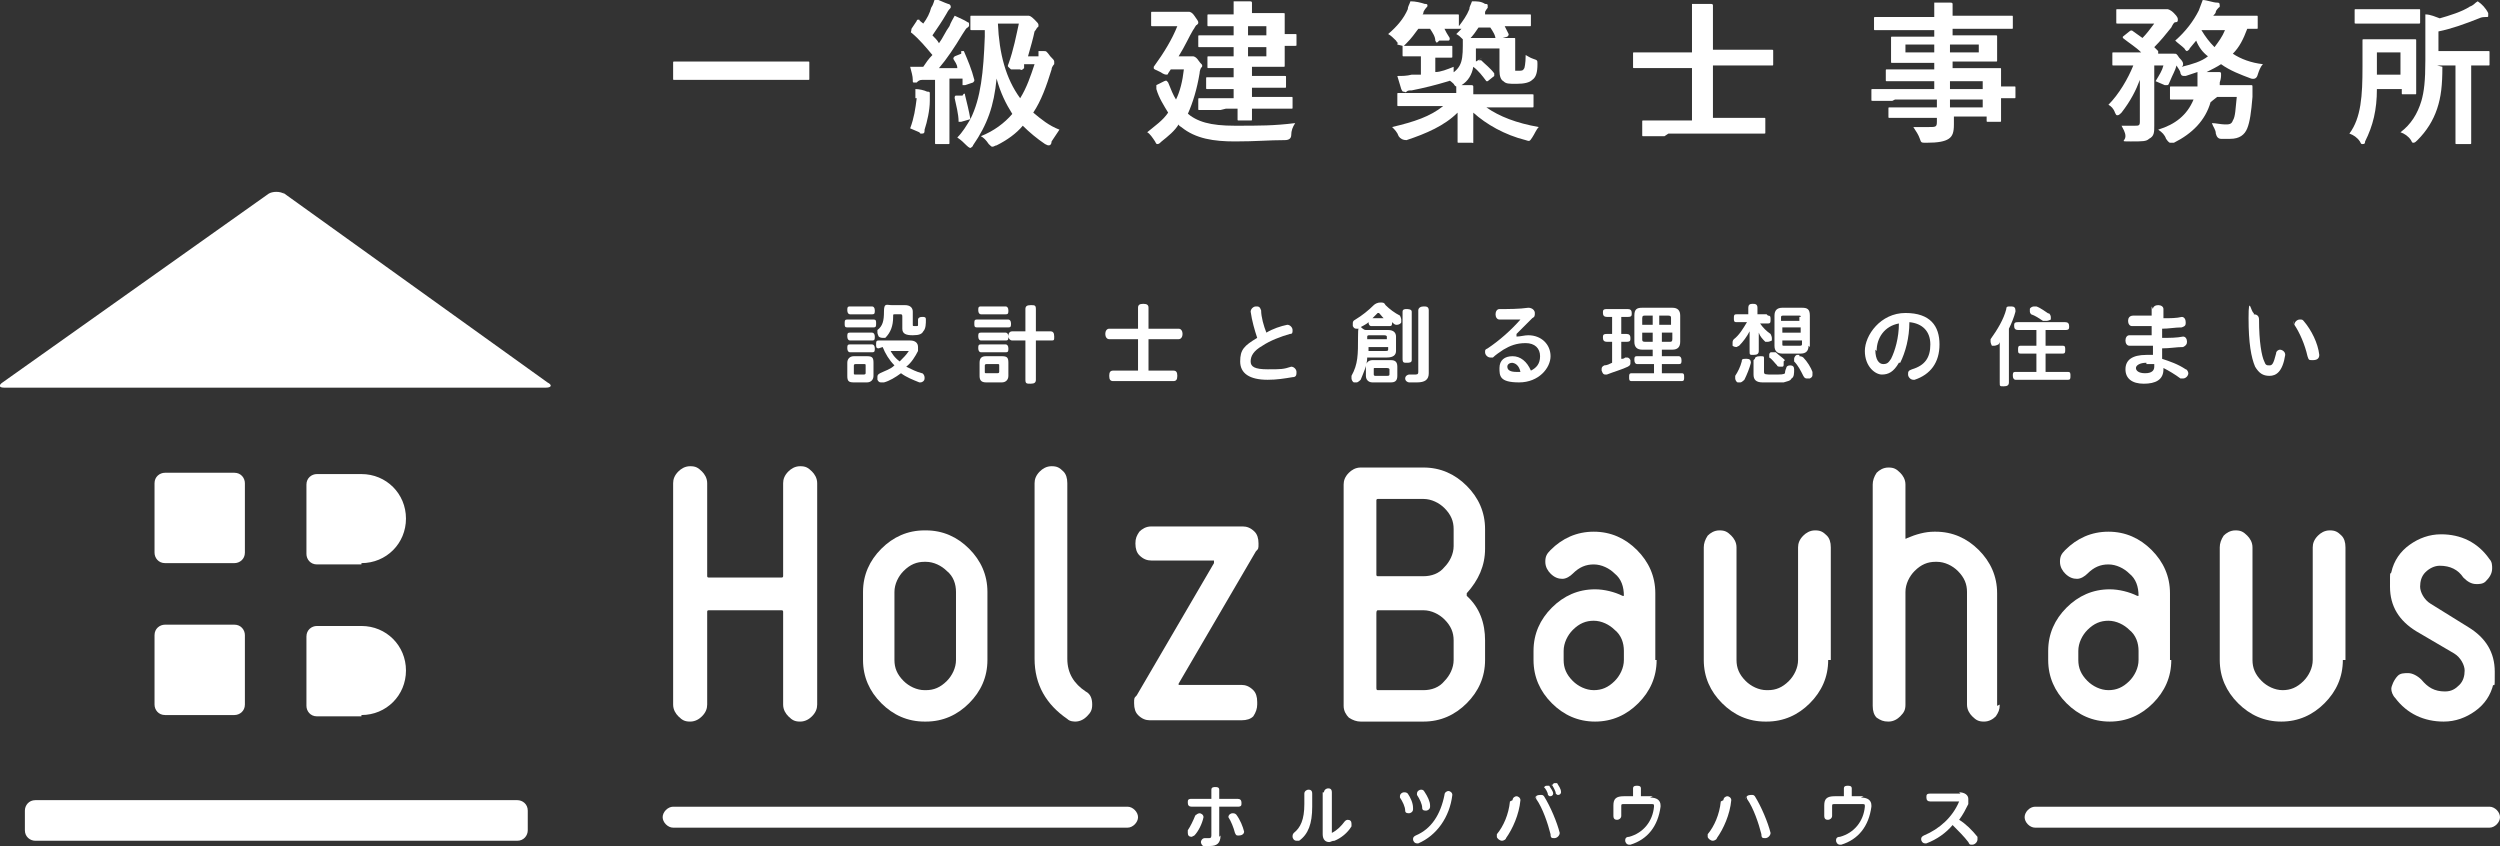
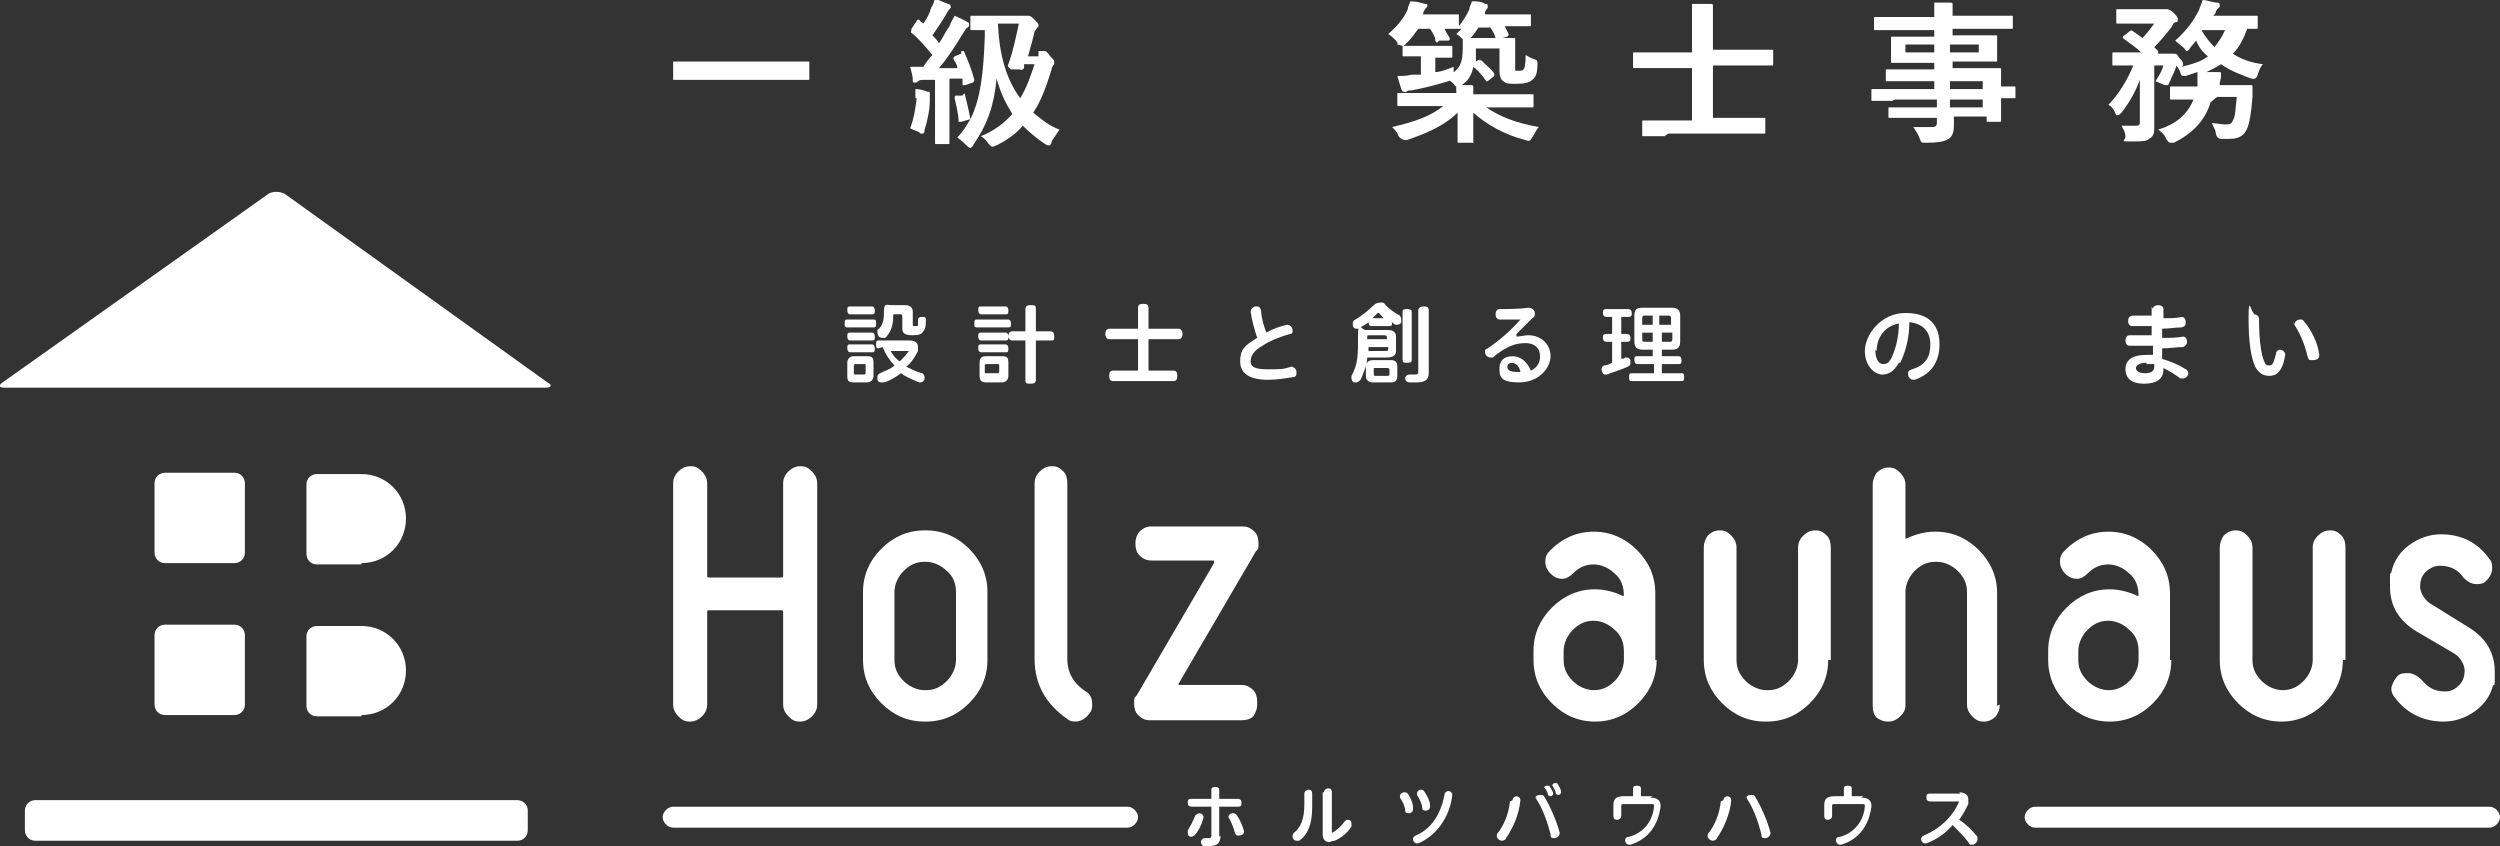
<svg xmlns="http://www.w3.org/2000/svg" id="_レイヤー_2" data-name="レイヤー 2" width="190.9" height="64.6" viewBox="0 0 190.9 64.6">
  <rect x="0" y="0" width="190.9" height="64.6" fill="#333333" stroke="none" />
  <defs>
    <style>
      .cls-1 {
        fill: #fff;
      }
    </style>
  </defs>
  <g id="layout">
    <g>
      <g>
        <g>
          <path class="cls-1" d="M64.7,25c-.2,0-.2-.1-.2-.3s0-.3.2-.3h2c.2,0,.2.1.2.3s0,.3-.2.3h-2ZM66.7,28.7c0,.3-.2.5-.5.5h-1c-.4,0-.5-.1-.5-.5v-1c0-.3.2-.5.5-.5h1c.4,0,.5.1.5.5v1ZM64.9,24c-.1,0-.2-.1-.2-.3s0-.3.2-.3h1.7c.1,0,.2.1.2.3s0,.3-.2.3h-1.7ZM64.9,26c-.1,0-.2-.1-.2-.3s0-.3.2-.3h1.7c.1,0,.2.1.2.3s0,.3-.2.3h-1.7ZM64.9,26.9c-.1,0-.2-.1-.2-.3s0-.3.2-.3h1.7c.1,0,.2.1.2.3s0,.3-.2.3h-1.7ZM66.1,27.9c0-.1,0-.1-.2-.1h-.5c-.1,0-.2,0-.2.1v.6c0,.1,0,.1.2.1h.5c.1,0,.2,0,.2-.1v-.6ZM67.1,26.6c-.2,0-.2-.1-.2-.3s0-.3.2-.3h2.4c.4,0,.6.2.6.5s0,.2,0,.3c-.2.4-.5.9-.9,1.2.4.2.8.4,1.2.5.1,0,.2.2.2.3s0,0,0,.1c0,.2-.2.3-.3.3s0,0-.1,0c-.5-.2-1-.4-1.4-.7-.4.3-.9.6-1.3.7,0,0-.1,0-.2,0-.1,0-.2,0-.3-.2,0,0,0-.1,0-.2,0-.1,0-.2.2-.3.4-.2.8-.3,1.1-.6-.4-.4-.7-.9-.9-1.4h0ZM68.9,24.2c0-.1,0-.2-.1-.2h-.5c-.1,0-.1,0-.1.2,0,.7-.2,1.2-.6,1.6,0,0-.2,0-.2,0s-.2,0-.3-.1c0,0-.1-.2-.1-.3s0-.2,0-.2c.4-.3.5-.7.5-1.4s.2-.5.6-.5h1c.4,0,.6.2.6.5v1c0,.1,0,.1.2.1s.2,0,.2-.1c0,0,0-.3,0-.4,0-.1.1-.2.3-.2h0c.2,0,.3,0,.3.2h0c0,.3,0,.7-.2.9-.1.2-.3.3-.8.3s-.8-.1-.8-.5v-1ZM67.9,26.6c.2.4.4.7.8,1,.3-.3.5-.5.7-.8,0,0,0,0,0,0,0,0,0,0-.1,0h-1.3Z" />
          <path class="cls-1" d="M74.6,25c-.2,0-.2-.1-.2-.3s0-.3.2-.3h2.4c.1,0,.2.1.2.3s0,.3-.2.3h-2.4ZM74.9,24c-.1,0-.2-.1-.2-.3s0-.3.2-.3h1.9c.1,0,.2.1.2.3s0,.3-.2.3h-1.9ZM74.9,26c-.1,0-.2-.1-.2-.3s0-.3.2-.3h1.9c.1,0,.2.1.2.3s0,.3-.2.3h-1.9ZM74.9,26.9c-.1,0-.2-.1-.2-.3s0-.3.2-.3h1.9c.1,0,.2.1.2.3s0,.3-.2.3h-1.9ZM77,28.7c0,.3-.2.5-.5.5h-1.2c-.4,0-.5-.2-.5-.5v-1c0-.4.2-.5.5-.5h1.2c.4,0,.5.1.5.5v1ZM76.3,27.9c0-.1,0-.1-.2-.1h-.7c-.1,0-.2,0-.2.1v.5c0,.1,0,.1.2.1h.7c.1,0,.2,0,.2-.1v-.5ZM80.2,25.3c.2,0,.3.1.3.4s0,.3-.3.3h-1.1v3c0,.2-.1.3-.4.3s-.4,0-.4-.3v-3h-1c-.2,0-.3-.2-.3-.3s0-.4.3-.4h1v-1.7c0-.2.1-.3.4-.3s.4,0,.4.3v1.7h1.1Z" />
          <path class="cls-1" d="M89.6,28.3c.2,0,.3.1.3.4s-.1.4-.3.4h-4.6c-.2,0-.3-.1-.3-.4s.1-.4.3-.4h1.9v-2.4h-2.2c-.2,0-.3-.2-.3-.4s.1-.4.3-.4h2.2v-1.6c0-.2.1-.3.4-.3s.4.1.4.3v1.6h2.3c.2,0,.3.2.3.4s-.1.4-.3.4h-2.3v2.4h2Z" />
          <path class="cls-1" d="M98.2,24.8s0,0,.1,0c.2,0,.4.2.4.4s0,.3-.2.3c-.7.2-1.5.5-2.1.9-.7.4-.9.8-.9,1.2s.3.6,1.3.6,1.2,0,1.8-.2c0,0,0,0,0,0,.2,0,.4.2.4.4s0,.4-.3.4c-.6.1-1.2.2-1.9.2-1.4,0-2.1-.5-2.1-1.4s.3-1.2,1.3-1.8c-.2-.6-.4-1.3-.5-2,0,0,0,0,0,0,0-.2.2-.4.4-.4s.3,0,.4.3c0,.5.2,1.2.4,1.7.5-.3,1.1-.5,1.6-.6Z" />
          <path class="cls-1" d="M104.4,27.3c0,.6-.3,1.2-.5,1.7,0,0-.2.2-.3.2s-.1,0-.2,0c-.1,0-.2-.2-.2-.3s0-.1,0-.2c.5-.9.5-1.6.5-3s.2-.5.6-.5h1.7c.4,0,.6.2.6.5v1.1c0,.3-.2.5-.7.5h-1.6ZM104.7,24.9c-.1,0-.2-.1-.2-.3h0c-.2.2-.5.3-.8.5,0,0,0,0-.1,0-.1,0-.2,0-.3-.2,0,0,0-.1,0-.2,0-.1,0-.2.2-.3.5-.3,1-.7,1.4-1.1.1-.1.3-.2.5-.2s.3,0,.4.2c.3.3.7.6,1.1.8,0,0,.1.2.1.3s0,0,0,.2c0,.1-.2.2-.3.2s0,0-.1,0c-.1,0-.2-.1-.3-.2,0,0,0,0,0,0,0,.2,0,.3-.2.3h-1.2ZM106.2,27.5c.3,0,.5.1.5.5v.7c0,.4-.2.5-.5.5h-1.4c-.3,0-.5-.2-.5-.5v-.7c0-.3.2-.5.5-.5h1.4ZM105.8,26.8c.1,0,.2,0,.2-.1v-.2h-1.5c0,0,0,.2,0,.3h1.4ZM104.6,25.6c-.1,0-.2,0-.2.1v.2h1.5v-.2c0,0,0-.1-.2-.1h-1.2ZM105.8,24.4c-.2-.1-.3-.3-.5-.5,0,0,0,0,0,0,0,0,0,0-.1,0-.1.1-.3.3-.4.4h1.1ZM105.9,28.7c.1,0,.2,0,.2-.1v-.4c0,0,0-.1-.2-.1h-.9c-.1,0-.1,0-.1.1v.4c0,0,0,.1.1.1h.9ZM107.8,27.5c0,.2-.2.2-.4.2s-.3,0-.3-.3v-3.6c0-.2.2-.2.3-.2s.4,0,.4.2v3.6ZM109.1,28.5c0,.5-.3.7-.9.7s-.4,0-.6,0c-.1,0-.3-.1-.3-.3s0,0,0,0c0-.2.2-.3.3-.3s0,0,0,0c.2,0,.3,0,.4,0,.2,0,.3,0,.3-.2v-4.7c0-.2.2-.3.4-.3s.4,0,.4.3v4.9Z" />
          <path class="cls-1" d="M115.8,25.7c.3,0,.6-.1.9-.1,1,0,1.7.7,1.7,1.6s-.9,2-2.4,2-1.5-.5-1.5-1.1.4-.9,1-.9,1.1.4,1.4,1.1c.4-.2.7-.5.7-1.1s-.4-1-1.1-1-1.2.2-1.7.5c-.3.2-.6.4-.8.6,0,0-.2,0-.2,0-.2,0-.4-.2-.4-.4s0-.2.2-.3c.9-.6,1.8-1.4,2.5-2.2-.5,0-1,0-1.6,0-.2,0-.3-.2-.3-.4s.1-.4.3-.4c.7,0,1.5,0,2.2-.1h0c.3,0,.5.2.5.4s0,.3-.2.4l-1.2,1.2h0ZM115.5,27.7c-.2,0-.4.1-.4.3,0,.3.3.4.7.4s.3,0,.3,0c-.1-.5-.4-.7-.7-.7Z" />
          <path class="cls-1" d="M122.7,24.2c-.2,0-.3-.1-.3-.3s0-.3.3-.3h1.6c.2,0,.3.1.3.3s0,.3-.3.3h-.5v1.3h.4c.2,0,.3.1.3.3s0,.3-.3.3h-.4v1.3c.1,0,.2,0,.3-.1,0,0,0,0,.1,0,.1,0,.2,0,.3.2,0,0,0,.1,0,.2,0,.1,0,.2-.2.3-.4.2-1.1.4-1.6.6,0,0,0,0-.1,0-.1,0-.2,0-.3-.3,0,0,0,0,0-.1,0-.1,0-.2.2-.3.2,0,.4-.1.6-.2v-1.6h-.4c-.2,0-.3-.1-.3-.3s0-.3.3-.3h.4v-1.3h-.5ZM126.2,27.8h-1.2c-.1,0-.2-.1-.2-.3s0-.3.2-.3h1.2v-.5h-.8c-.4,0-.6-.2-.6-.6v-2c0-.5.2-.6.6-.6h2.3c.4,0,.6.2.6.6v2c0,.4-.2.6-.6.6h-.8v.5h1.3c.1,0,.2.1.2.3s0,.3-.2.3h-1.3v.7h1.5c.2,0,.2.1.2.3s0,.3-.2.3h-3.8c-.2,0-.2-.1-.2-.3s0-.3.2-.3h1.7v-.7ZM125.6,24.1c-.1,0-.2,0-.2.2v.5h.8v-.7h-.6ZM125.4,25.4v.5c0,.1,0,.2.2.2h.6v-.7h-.8ZM126.8,24.8h.8v-.5c0-.1,0-.2-.2-.2h-.7v.7ZM126.8,26.1h.7c.1,0,.2,0,.2-.2v-.5h-.8v.7Z" />
-           <path class="cls-1" d="M135,24.1c.2,0,.2.1.2.3s0,.3-.2.3h-.6c.2.3.5.6.8.8,0,0,.1.2.1.3s0,.1,0,.2c0,0-.2.1-.3.1s-.1,0-.2,0c-.2-.2-.4-.4-.5-.7,0,.2,0,.3,0,.5v.9c0,.2-.1.3-.4.3s-.3,0-.3-.3v-.9c0-.2,0-.4,0-.6-.2.4-.5.8-.8,1.1,0,0-.2.1-.2.1s-.2,0-.3-.1c0,0,0-.1,0-.2s0-.2.1-.3c.4-.3.7-.8,1-1.3h-.8c-.2,0-.2-.1-.2-.3s0-.3.2-.3h.9v-.5c0-.2.1-.3.3-.3s.4,0,.4.3v.5h.7ZM133.7,27.6s0,0,0,.1c-.1.4-.3.9-.5,1.3,0,0-.2.2-.3.2s-.1,0-.2,0c-.1,0-.2-.2-.2-.3s0-.1,0-.2c.2-.3.4-.7.5-1.1,0-.2.1-.2.3-.2s0,0,.1,0c.2,0,.3.1.3.3ZM134,27.4c0-.1.1-.2.4-.2s.3,0,.3.2v1c0,.2.1.2.7.2s.8,0,.9-.1c0,0,0-.2.1-.4,0-.1.1-.2.3-.2s0,0,0,0c.2,0,.3.1.3.3h0c0,.3,0,.6-.2.7-.1.2-.3.2-.6.3-.2,0-.5,0-.8,0s-.6,0-.8,0c-.5,0-.7-.2-.7-.6v-1.1ZM136.2,27.6c0,0,0,.1,0,.2s0,.2-.1.2c0,0-.2,0-.2,0s-.2,0-.2-.1c-.2-.2-.4-.5-.6-.6,0,0,0-.1,0-.2s0-.1.1-.2c0,0,.2,0,.2,0s.1,0,.2,0c.2.2.5.4.7.6ZM138.1,26.4c0,.4-.2.6-.6.6h-1.4c-.4,0-.6-.2-.6-.6v-2.3c0-.4.2-.6.6-.6h1.5c.4,0,.6.1.6.6v2.4ZM137.5,24.2c0-.1,0-.1-.2-.1h-1.1c-.1,0-.2,0-.2.1v.3h1.4v-.3ZM136.1,25v.4h1.4v-.4h-1.4ZM136.1,26v.3c0,.1,0,.1.2.1h1.1c.1,0,.2,0,.2-.1v-.3h-1.4ZM137.4,27.2c0,0,.2,0,.3.1.3.3.6.8.7,1.1,0,0,0,.1,0,.2,0,.1,0,.2-.2.3,0,0-.1,0-.2,0-.1,0-.2,0-.3-.2-.2-.4-.4-.8-.7-1.1,0,0,0-.1,0-.2,0,0,0-.2.2-.3,0,0,.1,0,.2,0Z" />
          <path class="cls-1" d="M145,27.7c-.4.7-.8.9-1.3.9s-1.3-.6-1.3-1.8,1.2-2.9,3.1-2.9,2.6,1,2.6,2.4-.7,2.3-1.9,2.7c0,0,0,0-.1,0-.2,0-.4-.2-.4-.4s0-.3.3-.4c1-.3,1.4-.9,1.4-1.9s-.6-1.6-1.6-1.7c0,1.2-.3,2.3-.7,3.1ZM143.2,26.7c0,.8.3,1.1.6,1.1s.4-.1.6-.4c.3-.6.6-1.6.6-2.7-1.1.2-1.7,1.1-1.7,2.1Z" />
-           <path class="cls-1" d="M152.7,26.8c0-.2,0-.5,0-.7,0,0,0,.1-.1.2,0,0-.2.1-.3.1s-.2,0-.2,0c0,0-.1-.2-.1-.3s0-.2,0-.2c.5-.7,1-1.5,1.2-2.3,0-.2.1-.2.3-.2s0,0,.1,0c.2,0,.3.1.3.3s0,0,0,.1c-.1.4-.3.9-.5,1.3v4.1c0,.2-.1.3-.4.3s-.3,0-.3-.3v-2.3ZM156.2,26.4h1.3c.2,0,.2.1.2.3s0,.3-.2.3h-1.3v1.4h1.7c.2,0,.2.1.2.3s0,.3-.2.3h-4c-.1,0-.2-.1-.2-.3s0-.3.2-.3h1.6v-1.4h-1.2c-.2,0-.2-.1-.2-.3s0-.3.2-.3h1.2v-1.2h-1.4c-.2,0-.3-.1-.3-.3s0-.3.3-.3h3.6c.2,0,.3.1.3.3s0,.3-.3.3h-1.5v1.2ZM156.4,23.9c.1,0,.2.2.2.3s0,.2,0,.2c0,0-.2.1-.3.1s-.2,0-.3,0c-.3-.2-.6-.4-.9-.5,0,0-.1-.1-.1-.2s0-.2,0-.2c0-.1.2-.2.3-.2s.1,0,.2,0c.3.1.7.4,1,.6Z" />
          <path class="cls-1" d="M164.4,23.6c0-.2.2-.3.4-.3s.4.1.4.3v.7c.5,0,1,0,1.4-.1,0,0,0,0,0,0,.2,0,.3.2.3.4s0,.3-.3.4c-.5,0-1,.1-1.5.1,0,.2,0,.4,0,.7.6,0,1.1,0,1.6-.1,0,0,0,0,0,0,.2,0,.3.2.3.4s-.1.3-.3.4c-.5,0-1,.1-1.6.1,0,.3,0,.6,0,.8.6.2,1.2.4,1.8.8.1,0,.2.2.2.3,0,.2-.2.4-.4.4s-.2,0-.2,0c-.4-.3-.9-.6-1.3-.8,0,0,0,0,0,.1,0,.8-.6,1.1-1.5,1.1s-1.4-.4-1.4-1.1.5-1.1,1.6-1.1.4,0,.5,0c0-.2,0-.5,0-.7h-.2c-.6,0-1.1,0-1.6,0-.2,0-.3-.2-.3-.4s.1-.4.3-.4h0c.4,0,.9,0,1.5,0h.2c0-.2,0-.4,0-.7h-.2c-.4,0-.9,0-1.3,0-.2,0-.3-.2-.3-.4s.1-.4.4-.4h0c.4,0,.8,0,1.2,0h.2v-.7ZM163.9,27.7c-.5,0-.8.2-.8.4s.2.4.7.4.7-.2.7-.5,0-.1,0-.2c-.2,0-.4,0-.6,0Z" />
          <path class="cls-1" d="M172.1,24c.2,0,.4.1.4.4,0,1.7.2,2.8.4,3.2.1.3.2.3.4.3s.3-.1.5-.9c0-.2.2-.3.3-.3s.4.1.4.4,0,0,0,0c-.2,1.3-.7,1.6-1.2,1.6s-.8-.2-1.1-.7c-.3-.7-.5-1.8-.5-3.7s.2-.4.4-.4ZM175.2,24.8c0-.2.2-.4.4-.4s.2,0,.3.1c.6.7,1.1,1.7,1.2,2.6,0,0,0,0,0,0,0,.3-.2.4-.5.4s-.3,0-.4-.3c-.2-.9-.6-1.8-1-2.4,0,0-.1-.2-.1-.3Z" />
        </g>
        <g>
          <path class="cls-1" d="M91.3,62.3c0-.1.2-.2.3-.2s.3.1.3.3,0,0,0,0c-.1.5-.4,1.1-.7,1.4,0,0-.2.1-.2.1-.2,0-.3-.1-.3-.3s0-.1,0-.2c.2-.3.4-.7.6-1.2ZM93.2,63.8c0,.6-.3.8-.8.8s-.3,0-.5,0c-.1,0-.2-.2-.2-.3s.1-.3.3-.3,0,0,0,0c.1,0,.2,0,.3,0s.2,0,.2-.2v-2.2h-1.5c-.2,0-.3-.1-.3-.3s0-.3.3-.3h1.5v-.7c0-.2.2-.2.3-.2s.3,0,.3.2v.7h1.4c.2,0,.3.1.3.3s0,.3-.3.3h-1.4v2.3ZM93.8,62.4c0-.2.2-.3.3-.3s.2,0,.3.1c.3.4.5.9.6,1.3,0,0,0,0,0,0,0,.2-.2.3-.4.3s-.2,0-.3-.2c-.1-.4-.3-.9-.5-1.2,0,0,0-.1,0-.1Z" />
          <path class="cls-1" d="M99.6,60.6c0-.2.2-.3.3-.3s.3,0,.3.3v1c0,1.3-.3,2.1-1,2.6,0,0-.2,0-.2,0-.2,0-.3-.2-.3-.3s0-.2.1-.3c.5-.4.8-1,.8-2.2v-1ZM101.1,60.5c0-.2.2-.3.3-.3s.3,0,.3.3v3c0,0,0,.1,0,.1s0,0,0,0c.4-.2.7-.5,1-.9,0,0,.1-.1.2-.1.2,0,.3.1.3.3s0,.1,0,.2c-.3.5-.8.9-1.3,1.1-.2,0-.3.1-.4.1-.3,0-.5-.2-.5-.6v-3.2Z" />
          <path class="cls-1" d="M107.9,61.8s0,0,0,0c0,.2-.2.3-.3.3s-.3,0-.3-.2c0-.3-.2-.7-.4-1,0,0,0,0,0-.1,0-.2.2-.3.3-.3s.2,0,.3.1c.2.3.4.7.4,1.1ZM108.3,64.4s0,0-.1,0c-.2,0-.3-.2-.3-.3s0-.2.2-.3c1.2-.5,1.9-1.6,2.2-3.1,0-.2.2-.3.3-.3s.3.1.3.3,0,0,0,0c-.2,1.7-1.2,3.1-2.6,3.7ZM109.2,61.6s0,0,0,0c0,.2-.2.3-.3.3s-.3,0-.3-.2c0-.3-.2-.7-.4-1,0,0,0,0,0-.1,0-.2.2-.3.3-.3s.2,0,.3.2c.2.3.4.7.4,1Z" />
          <path class="cls-1" d="M115.5,61.1c0-.2.2-.3.3-.3s.3.1.3.3h0c-.1,1.1-.6,2.2-1.1,2.9,0,.1-.2.2-.3.2-.2,0-.4-.2-.4-.3s0-.2,0-.2c.5-.6.9-1.5,1-2.5ZM117.2,61c0-.2.2-.3.4-.3s.2,0,.3.1c.5.8,1,2,1.2,2.8,0,0,0,0,0,0,0,.2-.2.4-.4.4s-.3,0-.3-.3c-.2-.8-.6-2-1.1-2.7,0,0,0-.1,0-.2ZM117.9,60.2c0,0,0-.2.2-.2s.1,0,.2,0c.1.2.3.4.3.6,0,0,0,0,0,0,0,.1-.1.2-.2.2s-.1,0-.2-.1c0-.2-.2-.5-.3-.6,0,0,0,0,0,0ZM118.5,60c0,0,.1-.2.2-.2s.1,0,.2,0c.1.2.3.4.3.7,0,0,0,0,0,0,0,.1-.1.2-.2.2s-.1,0-.2-.1c0-.2-.2-.5-.3-.7,0,0,0,0,0,0Z" />
          <path class="cls-1" d="M126,60.9c.5,0,.8.2.8.6s0,0,0,.1c-.2,1.5-1,2.5-2.3,2.9,0,0,0,0-.1,0-.2,0-.3-.2-.3-.3s0-.3.3-.3c1.1-.3,1.8-1.2,1.9-2.3h0c0-.2,0-.2-.2-.2h-2.1c-.2,0-.2,0-.2.2v.7c0,.2-.2.3-.3.3s-.3,0-.3-.3v-.8c0-.5.2-.7.8-.7h.7v-.6c0-.2.2-.2.3-.2s.3,0,.3.2v.6h.9Z" />
          <path class="cls-1" d="M131.6,61.1c0-.2.2-.3.3-.3s.3.1.3.3h0c-.1,1.1-.6,2.2-1.1,2.9,0,.1-.2.2-.3.2-.2,0-.4-.2-.4-.3s0-.2,0-.2c.5-.6.9-1.5,1-2.5ZM133.3,61c0-.2.2-.3.4-.3s.2,0,.3.1c.5.8,1,2,1.2,2.8,0,0,0,0,0,0,0,.2-.2.4-.4.4s-.3,0-.3-.3c-.2-.8-.6-2-1.1-2.7,0,0,0-.1,0-.2Z" />
          <path class="cls-1" d="M142.1,60.9c.5,0,.8.2.8.6s0,0,0,.1c-.2,1.5-1,2.5-2.3,2.9,0,0,0,0-.1,0-.2,0-.3-.2-.3-.3s0-.3.3-.3c1.1-.3,1.8-1.2,1.9-2.3h0c0-.2,0-.2-.2-.2h-2.1c-.2,0-.2,0-.2.2v.7c0,.2-.2.3-.3.3s-.3,0-.3-.3v-.8c0-.5.2-.7.8-.7h.7v-.6c0-.2.2-.2.3-.2s.3,0,.3.2v.6h.9Z" />
          <path class="cls-1" d="M149.6,60.5c.4,0,.7.2.7.5s0,.2,0,.4c-.2.4-.4.8-.7,1.2.5.3,1,.8,1.4,1.3,0,0,0,.2,0,.2,0,.2-.2.4-.4.4s-.2,0-.3-.2c-.3-.4-.8-.9-1.2-1.3-.5.6-1.2,1.1-2,1.4,0,0,0,0-.1,0-.2,0-.3-.2-.3-.3s0-.2.2-.3c1.2-.5,2.2-1.4,2.7-2.6,0,0,0,0,0,0,0,0,0,0-.1,0h-2.1c-.2,0-.3-.1-.3-.3s0-.3.3-.3h2.3Z" />
        </g>
        <g>
          <path class="cls-1" d="M152.7,53.8c0,.4-.1.6-.3.9-.2.2-.5.4-.9.4s-.6-.1-.9-.4c-.2-.2-.4-.5-.4-.9v-8.6c0-.6-.2-1.1-.7-1.6-.4-.4-1-.7-1.6-.7h-.1c-.6,0-1.1.2-1.6.7-.4.4-.7,1-.7,1.6v8.6c0,.4-.1.6-.4.9-.2.2-.5.4-.9.4s-.6-.1-.9-.3c-.2-.2-.3-.5-.3-.9v-16.9c0-.3.1-.6.3-.9.2-.2.5-.4.9-.4s.6.1.9.4c.2.2.4.5.4.9v4.1c0,0,0,.1.1,0,.7-.3,1.4-.5,2.1-.5h.1c1.3,0,2.4.5,3.3,1.4.9.9,1.4,2,1.4,3.3v8.6Z" />
          <path class="cls-1" d="M165.8,50.4c0,1.3-.5,2.4-1.4,3.3-.9.9-2,1.4-3.3,1.4h0c-1.3,0-2.4-.5-3.3-1.4-.9-.9-1.4-2-1.4-3.3v-.7c0-1.3.5-2.4,1.4-3.3.9-.9,2-1.4,3.3-1.4h0c.7,0,1.5.2,2.1.5,0,0,.1,0,.1,0h0c0-.7-.2-1.3-.7-1.7-.4-.4-1-.7-1.6-.7h0c-.6,0-1.1.2-1.6.7-.2.2-.5.4-.8.4s-.6-.1-.9-.4c-.2-.2-.4-.5-.4-.9s.1-.6.4-.9c.9-.9,2-1.4,3.3-1.4h0c1.3,0,2.4.5,3.3,1.4.9.9,1.4,2,1.4,3.3v5.1ZM163.3,50.4v-.7c0-.6-.2-1.2-.7-1.6-.4-.4-1-.7-1.6-.7h0c-.6,0-1.1.2-1.6.7-.4.4-.7,1-.7,1.6v.7c0,.6.2,1.1.7,1.6.4.4,1,.7,1.6.7h0c.6,0,1.1-.2,1.6-.7.4-.4.7-1,.7-1.6Z" />
          <path class="cls-1" d="M82.2,55.1c-.2,0-.5,0-.7-.2-1.6-1.1-2.5-2.6-2.5-4.6v-13.4c0-.3.1-.6.4-.9.2-.2.5-.4.9-.4s.6.1.9.4c.2.2.3.5.3.9v13.4c0,1.1.5,1.9,1.4,2.5.4.2.5.6.5,1s-.1.6-.4.9c-.2.2-.5.4-.9.4Z" />
          <path class="cls-1" d="M190.4,52.2c-.2.9-.7,1.6-1.4,2.1-.7.5-1.5.8-2.4.8h0c-1.5,0-2.8-.6-3.7-1.8-.2-.2-.3-.5-.3-.7s.2-.7.5-1c.2-.2.5-.2.8-.2s.7.2,1,.5c.5.6,1,.9,1.8.9h0c.5,0,.8-.2,1.1-.5.3-.3.4-.7.4-1.1s-.3-1-.8-1.3l-2.9-1.7c-1.3-.8-2-1.9-2-3.4s0-.8.1-1.1c.2-.9.7-1.6,1.4-2.1.7-.5,1.5-.8,2.4-.8h0c1.5,0,2.8.6,3.7,1.9.2.2.2.5.2.7,0,.4-.2.7-.5,1-.2.2-.5.2-.7.2-.4,0-.7-.2-1-.5-.4-.6-1-.9-1.8-.9h0c-.4,0-.8.2-1.1.5-.3.3-.4.7-.4,1.1s.3,1,.8,1.3l2.9,1.8c1.3.8,2,1.9,2,3.4s0,.8-.2,1.1Z" />
          <path class="cls-1" d="M178.9,50.4c0,1.3-.5,2.4-1.4,3.3-.9.9-2,1.4-3.3,1.4h0c-1.3,0-2.4-.5-3.3-1.4-.9-.9-1.4-2-1.4-3.3v-8.6c0-.3.1-.6.3-.9.2-.2.5-.4.9-.4s.6.1.9.4c.2.2.4.5.4.9v8.6c0,.6.2,1.1.7,1.6.4.4,1,.7,1.6.7h0c.6,0,1.1-.2,1.6-.7.4-.4.7-1,.7-1.6v-8.6c0-.3.1-.6.4-.9.2-.2.5-.4.9-.4s.6.1.9.4c.2.2.3.5.3.9v8.6Z" />
          <path class="cls-1" d="M139.6,50.4c0,1.3-.5,2.4-1.4,3.3-.9.9-2,1.4-3.3,1.4h-.1c-1.3,0-2.4-.5-3.3-1.4-.9-.9-1.4-2-1.4-3.3v-8.6c0-.3.1-.6.3-.9.2-.2.5-.4.9-.4s.6.1.9.4c.2.2.4.5.4.9v8.6c0,.6.2,1.1.7,1.6.4.4,1,.7,1.6.7h.1c.6,0,1.1-.2,1.6-.7.4-.4.7-1,.7-1.6v-8.6c0-.3.1-.6.4-.9.2-.2.5-.4.9-.4s.6.1.9.4c.2.2.3.5.3.9v8.6Z" />
          <path class="cls-1" d="M62.4,53.8c0,.3-.1.6-.4.9-.2.2-.5.4-.9.4s-.6-.1-.9-.4c-.2-.2-.4-.5-.4-.9v-7.1c0,0,0-.1-.1-.1h-5.6c0,0-.1,0-.1.1v7.1c0,.3-.1.6-.4.9-.2.2-.5.4-.9.4s-.6-.1-.9-.4c-.2-.2-.4-.5-.4-.9v-16.9c0-.3.1-.6.4-.9.2-.2.5-.4.9-.4s.6.1.9.4c.2.2.4.5.4.9v7.1c0,0,0,.1.1.1h5.6c0,0,.1,0,.1-.1v-7.1c0-.3.1-.6.4-.9.2-.2.5-.4.9-.4s.6.1.9.4c.2.2.4.5.4.9v16.9Z" />
          <path class="cls-1" d="M75.4,50.4c0,1.3-.5,2.4-1.4,3.3-.9.9-2,1.4-3.3,1.4h-.1c-1.3,0-2.4-.5-3.3-1.4-.9-.9-1.4-2-1.4-3.3v-5.2c0-1.3.5-2.4,1.4-3.3.9-.9,2-1.4,3.3-1.4h.1c1.3,0,2.4.5,3.3,1.4.9.9,1.4,2,1.4,3.3v5.2ZM73,50.4v-5.2c0-.6-.2-1.2-.7-1.6-.4-.4-1-.7-1.6-.7h-.1c-.6,0-1.1.2-1.6.7-.4.4-.7,1-.7,1.6v5.2c0,.6.2,1.1.7,1.6.4.4,1,.7,1.6.7h.1c.6,0,1.1-.2,1.6-.7.4-.4.7-1,.7-1.6Z" />
-           <path class="cls-1" d="M113.4,50.4c0,1.3-.5,2.4-1.4,3.3-.9.9-2,1.4-3.3,1.4h-4.8c-.3,0-.6-.1-.9-.3-.2-.2-.4-.5-.4-.9v-16.9c0-.3.1-.6.4-.9.2-.2.5-.4.9-.4h4.8c1.3,0,2.4.5,3.3,1.4.9.9,1.4,2,1.4,3.3v1.5c0,1.3-.5,2.4-1.4,3.4,0,0,0,.1,0,.2,1,.9,1.4,2.1,1.4,3.4v1.5ZM111,41.9v-1.5c0-.6-.2-1.1-.7-1.6-.4-.4-1-.7-1.6-.7h-3.5c0,0-.1,0-.1.1v5.7c0,0,0,.1.1.1h3.5c.6,0,1.2-.2,1.6-.7.4-.4.7-1,.7-1.6ZM111,50.4v-1.5c0-.6-.2-1.1-.7-1.6-.4-.4-1-.7-1.6-.7h-3.5c0,0-.1,0-.1.2v5.7c0,.1,0,.2.1.2h3.5c.6,0,1.2-.2,1.6-.7.4-.4.7-1,.7-1.6Z" />
          <path class="cls-1" d="M126.5,50.4c0,1.3-.5,2.4-1.4,3.3-.9.9-2,1.4-3.3,1.4h0c-1.3,0-2.4-.5-3.3-1.4-.9-.9-1.4-2-1.4-3.3v-.7c0-1.3.5-2.4,1.4-3.3.9-.9,2-1.4,3.3-1.4h0c.7,0,1.5.2,2.1.5,0,0,.1,0,.1,0h0c0-.7-.2-1.3-.7-1.7-.4-.4-1-.7-1.6-.7h0c-.6,0-1.1.2-1.6.7-.2.2-.5.4-.8.4s-.6-.1-.9-.4c-.2-.2-.4-.5-.4-.9s.1-.6.4-.9c.9-.9,2-1.4,3.3-1.4h0c1.3,0,2.4.5,3.3,1.4.9.9,1.4,2,1.4,3.3v5.1ZM124,50.4v-.7c0-.6-.2-1.2-.7-1.6-.4-.4-1-.7-1.6-.7h0c-.6,0-1.1.2-1.6.7-.4.4-.7,1-.7,1.6v.7c0,.6.2,1.1.7,1.6.4.4,1,.7,1.6.7h0c.6,0,1.1-.2,1.6-.7.4-.4.7-1,.7-1.6Z" />
          <path class="cls-1" d="M96,53.8c0,.3-.1.6-.3.9-.2.2-.5.3-.9.3h-7c-.3,0-.6-.1-.9-.4-.2-.2-.3-.5-.3-.9s0-.4.2-.6l5.9-10.1c0-.1,0-.2,0-.2h-4.8c-.3,0-.6-.1-.9-.4-.2-.2-.3-.5-.3-.9s.1-.6.3-.9c.2-.2.5-.4.9-.4h7c.3,0,.6.1.9.4.2.2.3.5.3.9s0,.4-.2.6l-5.9,10.1c0,0,0,.1,0,.1h4.8c.3,0,.6.1.9.4.2.2.3.5.3.9Z" />
        </g>
        <path class="cls-1" d="M40.3,63.4c0,.4-.3.8-.8.8H2.7c-.4,0-.8-.3-.8-.8v-1.5c0-.4.3-.8.8-.8h36.8c.4,0,.8.3.8.8v1.5ZM21.7,14.8c-.3-.2-.9-.2-1.2,0L.2,29.2c-.3.2-.3.4.1.4h41.4c.4,0,.5-.2.1-.4l-20.2-14.5ZM17.9,43c.4,0,.8-.3.8-.8v-5.3c0-.4-.3-.8-.8-.8h-5.3c-.4,0-.8.3-.8.8v5.3c0,.4.3.8.8.8h5.3ZM17.9,54.6c.4,0,.8-.3.8-.8v-5.3c0-.4-.3-.8-.8-.8h-5.3c-.4,0-.8.3-.8.8v5.3c0,.4.3.8.8.8h5.3ZM27.6,54.6c1.9,0,3.4-1.5,3.4-3.4s-1.5-3.4-3.4-3.4h-3.4c-.4,0-.8.3-.8.8v5.3c0,.4.3.8.8.8h3.4ZM27.6,43c1.9,0,3.4-1.5,3.4-3.4s-1.5-3.4-3.4-3.4h-3.4c-.4,0-.8.3-.8.8v5.3c0,.4.3.8.8.8h3.4Z" />
        <path class="cls-1" d="M190.1,63.2h-34.7c-.4,0-.8-.4-.8-.8s.4-.8.8-.8h34.7c.4,0,.8.4.8.8s-.4.8-.8.8Z" />
        <path class="cls-1" d="M86.1,63.2h-34.7c-.4,0-.8-.4-.8-.8s.4-.8.8-.8h34.7c.4,0,.8.4.8.8s-.4.8-.8.8Z" />
      </g>
      <g>
        <path class="cls-1" d="M53,6.1c-1.1,0-1.5,0-1.5,0-.1,0-.1,0-.1-.1v-1.2c0-.1,0-.1.1-.1s.4,0,1.5,0h7.2c1.1,0,1.5,0,1.5,0,.1,0,.1,0,.1.1v1.2c0,.1,0,.1-.1.1s-.4,0-1.5,0h-7.2Z" />
        <path class="cls-1" d="M73.4,3.9c.2,0,.2,0,.2,0,.3.7.6,1.4.8,2.2,0,.1,0,.1-.1.2l-.6.2c-.1,0-.2,0-.2,0v-.5c-.4,0-.7,0-1,0v3.3c0,1.1,0,1.5,0,1.6,0,.1,0,.1-.1.1h-.9c-.1,0-.1,0-.1-.1s0-.5,0-1.6v-3.2h-1c-.2,0-.3.1-.4.2,0,0-.1,0-.2,0s-.1,0-.1-.2c0-.3-.1-.6-.2-1,.3,0,.7,0,1,0,.2-.3.4-.6.7-.9-.5-.6-1-1.2-1.6-1.7-.1,0,0-.1,0-.3l.4-.6c0,0,0-.1.1-.1s0,0,.1,0c0,.1.2.2.3.3.3-.4.5-.8.6-1.2.2-.3.2-.5.3-.7.3.1.7.3,1,.4.1,0,.2.1.2.2s0,.1-.1.2c0,0-.1.1-.2.3-.4.7-.7,1.1-1.1,1.7.2.2.4.4.5.6.3-.4.5-.9.8-1.3.1-.3.3-.6.4-.8.4.2.7.3,1,.5.1,0,.1.1.1.2s0,.1-.1.2c-.1,0-.2.2-.4.5-.6,1-1.2,1.9-1.8,2.6.5,0,.9,0,1.4,0,0-.3-.2-.5-.3-.7,0-.1,0-.1.1-.2l.5-.2ZM69.9,7.5c0-.2,0-.4,0-.7.3,0,.7.1.9.2.1,0,.2,0,.2.1s0,.1,0,.2c0,0,0,.2,0,.4,0,.7-.2,1.6-.4,2.2,0,.2,0,.3-.2.3s-.1,0-.2-.1c-.2-.1-.5-.2-.7-.3.3-.8.4-1.5.5-2.3ZM79.3,3.9c.1,0,.2,0,.2,0,0,0,0,0,.2,0s.2,0,.5.4c.2.2.3.3.3.4s0,.1,0,.2c0,0-.2.2-.2.4-.4,1.3-.8,2.4-1.4,3.3.6.5,1.2,1,2,1.3-.2.3-.4.6-.6.9,0,.2-.1.3-.2.3s-.1,0-.3-.1c-.6-.4-1.2-.9-1.7-1.4-.5.6-1.2,1.1-2,1.5-.1,0-.2.1-.3.1s-.1,0-.3-.2c-.2-.3-.4-.5-.6-.6,1-.4,1.8-1,2.4-1.7-.5-.8-.9-1.6-1.2-2.7-.2,2.1-.7,3.5-1.8,5.1,0,.1-.2.2-.2.2s-.1,0-.3-.2c-.2-.2-.4-.4-.7-.6.4-.4.7-.9,1-1.4l-.7.2c-.2,0-.2,0-.2,0,0-.6-.2-1.3-.3-1.8,0-.1,0-.2.1-.2h.5c.1-.2.2-.2.2,0,.1.4.3,1.2.4,1.8.8-1.6,1-3.6,1.1-6.3v-.5c-.7,0-.9,0-1,0-.1,0-.1,0-.1-.1v-.9c0-.1,0-.1.1-.1s.4,0,1.5,0h2.4c.2,0,.3,0,.3,0,0,0,0,0,.1,0s.2,0,.5.3c.2.2.3.3.3.4s0,.2-.1.2c0,0-.1.2-.2.3-.1.5-.3,1.2-.5,1.9h.8ZM76.2,1.8c.1,2.3.6,4.2,1.7,5.7.5-.8.8-1.7,1.1-2.6h-.8v.3c-.1.1-.2.2-.3.1h-.7c-.2-.2-.3-.2-.2-.4.4-1.1.6-2.2.8-3.1h-1.6Z" />
-         <path class="cls-1" d="M90.6,8.6c.8.7,1.8,1,3.7,1s3,0,4.6-.2c-.2.3-.3.6-.3.9q0,.4-.5.4c-1.2,0-2.2.1-3.8.1s-3-.2-4.1-1.1c0,0-.2-.1-.2-.2-.3.5-.8.9-1.3,1.3-.1.1-.2.2-.3.2s-.1,0-.2-.2c-.2-.3-.4-.6-.6-.7.6-.5,1.2-.9,1.6-1.5-.3-.5-.7-1.1-.9-1.8,0-.2,0-.2,0-.3l.6-.3c.2-.1.2,0,.3.1.2.5.4,1,.6,1.3.3-.6.5-1.4.6-2.3h-1l-.2.3c0,0,0,.1-.1.1s-.2,0-.5-.2c-.4-.2-.5-.2-.5-.3s0,0,0-.1c.8-1.1,1.4-2.1,1.8-3.1h-.8c-.8,0-1,0-1.1,0-.1,0-.1,0-.1-.1v-.9c0-.1,0-.1.1-.1s.3,0,1.1,0h1.3c.1,0,.2,0,.3,0,0,0,0,0,.1,0,0,0,.2,0,.4.3.2.3.3.4.3.5s0,.1-.1.2c-.1,0-.2.3-.3.4-.3.5-.6,1.2-1.1,2h.6c.1,0,.2,0,.3,0,0,0,0,0,.2,0,0,0,.2,0,.4.3.2.3.3.3.3.4s0,.1-.1.2c0,0-.1.2-.1.4-.2,1.2-.5,2.2-.9,3.1h0ZM93.2,8.4c-1.1,0-1.5,0-1.6,0-.1,0-.1,0-.1-.1v-.7c0-.1,0-.1.1-.1s.5,0,1.6,0h1v-.7h-.5c-1.1,0-1.5,0-1.5,0-.1,0-.1,0-.1-.1v-.7c0-.1,0-.1.1-.1s.5,0,1.5,0h.5v-.7h-.6c-.9,0-1.2,0-1.3,0-.1,0-.1,0-.1-.1v-.7c0-.1,0-.1.1-.1s.4,0,1.3,0h.6v-.7h-1.1c-1.1,0-1.5,0-1.5,0-.1,0-.1,0-.1-.1v-.7c0-.1,0-.1.1-.1s.4,0,1.5,0h1.1v-.7h-.4c-1.1,0-1.4,0-1.5,0-.1,0-.1,0-.1-.1v-.7c0-.1,0-.1.1-.1s.4,0,1.5,0h.4c0-.4,0-.7,0-1,.5,0,.8,0,1.2,0,.1,0,.2,0,.2.1s0,.1,0,.2c0,0,0,.2,0,.6h.7c1.1,0,1.6,0,1.7,0,.1,0,.1,0,.1.1s0,.4,0,1.2v.3c.4,0,.7,0,.8,0,.1,0,.1,0,.1.1v.7c0,.1,0,.1-.1.1s-.4,0-.8,0v.3c0,.8,0,1.1,0,1.2,0,.1,0,.1-.1.1s-.6,0-1.7,0h-.7v.7h1c1.1,0,1.5,0,1.5,0,.1,0,.1,0,.1.1v.7c0,.1,0,.1-.1.1s-.4,0-1.5,0h-1v.7h1.4c1.2,0,1.5,0,1.6,0,.1,0,.1,0,.1.1v.7c0,.1,0,.1-.1.1s-.5,0-1.6,0h-1.4c0,.5,0,.8,0,.8,0,.1,0,.1-.1.1h-.9c-.1,0-.1,0-.1-.1s0-.3,0-.8h-.9ZM95.3,2v.7h1.4v-.7h-1.4ZM96.7,3.6h-1.4v.7h1.4v-.7Z" />
        <path class="cls-1" d="M106.7,3.4c0-.1,0-.1.1-.1,0,0-.1,0-.2-.2-.2-.2-.4-.4-.6-.5.7-.6,1.2-1.2,1.5-1.9,0-.2.1-.3.2-.6.4,0,.8.1,1.1.2.1,0,.2,0,.2.1s0,.1-.1.2c0,0-.1.1-.2.3,0,0,0,.2-.1.2h1.3c1,0,1.3,0,1.4,0,.1,0,.1,0,.1.1v.8c.3-.4.6-.8.8-1.3,0-.2.1-.3.2-.6.4,0,.7,0,1,.2.1,0,.2,0,.2.1s0,.1,0,.2c0,0-.1.1-.2.3v.2c-.1,0,1.7,0,1.7,0,1.2,0,1.7,0,1.7,0,.1,0,.1,0,.1.1v.7c0,.1,0,.1-.1.1s-.5,0-1.7,0h-.2c.1.2.2.4.3.6,0,.1,0,.1-.1.2l-.7.2c-.2,0-.2,0-.2,0,0-.3-.2-.6-.4-.9h-.9c-.2.3-.4.6-.7.9-.1.1-.2.2-.2.2s-.1,0-.3-.2c-.2-.2-.3-.3-.5-.4.1-.1.3-.3.4-.4h0c0,0-.4,0-1.3,0,.1.2.2.4.4.7,0,.1,0,.2-.1.2h-.7c-.2.2-.2.2-.3,0,0-.3-.2-.6-.4-.9h-.9c-.3.4-.5.7-.9,1.1-.1.1-.2.2-.2.2.1,0,.4,0,1.1,0h1.3c.8,0,1.1,0,1.2,0,.1,0,.1,0,.1.1v.7c0,.1,0,.1-.1.1s-.3,0-1.2,0h0v1.1c.4,0,.9-.2,1.4-.4,0,.2,0,.4,0,.6q0,.4-.4.5c-1,.3-1.8.5-2.8.7-.2,0-.3,0-.4.1s-.1,0-.2,0-.1,0-.2-.2c-.1-.3-.2-.7-.3-1,.4,0,.7,0,1.1-.1h.7v-1.4h-.1c-.8,0-1.1,0-1.2,0-.1,0-.1,0-.1-.1v-.7ZM112.9,4.6c0,0,0,0,.1,0s0,0,.1,0c.3.3.7.6,1,1,0,.1,0,.1,0,.2l-.5.4c0,0,0,0-.1,0s0,0,0,0c-.3-.4-.6-.8-1-1.1,0,0,0,0,0,0-.1.6-.4,1.1-.9,1.4.2,0,.4,0,.7,0,.1,0,.2,0,.2.1s0,.1,0,.2c0,0,0,.2,0,.4h3c1.1,0,1.5,0,1.5,0,.1,0,.1,0,.1.1v.8c0,.1,0,.1-.1.1s-.4,0-1.5,0h-2c1,.7,2.3,1.2,4,1.5-.2.2-.3.5-.5.8-.2.3-.2.3-.5.2-1.6-.4-3-1.2-4-2.1,0,1.2,0,2,0,2.2s0,.1-.1.1h-1c-.1,0-.1,0-.1-.1,0-.2,0-1,0-2.2-1,1-2.4,1.6-3.9,2.1q-.4,0-.6-.3c-.1-.3-.3-.5-.5-.7,1.7-.4,2.9-.8,3.9-1.6h-1.9c-1.1,0-1.5,0-1.5,0-.1,0-.1,0-.1-.1v-.8c0-.1,0-.1.1-.1s.4,0,1.5,0h2.9c0-.2,0-.3,0-.5,0,0-.1,0-.2-.2-.2-.2-.4-.3-.6-.5,1.1-.6,1.3-1,1.3-2.4s0-.4,0-.5c0-.1,0-.1.1-.1s.3,0,1.2,0h1.4c.9,0,1.1,0,1.2,0,.1,0,.1,0,.1.1s0,.3,0,.9v1.1c0,.3,0,.4,0,.4,0,0,.1,0,.3,0s.3,0,.4-.2c0,0,.1-.3.1-1,.2.1.3.2.6.3.3.1.3.1.3.4,0,.6-.1,1-.4,1.2-.2.2-.6.3-1.2.3s-.8,0-1-.2c-.2-.1-.3-.4-.3-.8v-1.7h-1.8c0,.4,0,.7,0,1,0,0,0,0,0,0l.5-.3Z" />
        <path class="cls-1" d="M127.1,10.4c-1.2,0-1.5,0-1.6,0-.1,0-.1,0-.1-.1v-1c0-.1,0-.1.1-.1s.5,0,1.6,0h2.1v-4h-2.9c-1.1,0-1.5,0-1.5,0-.1,0-.1,0-.1-.1v-1c0-.1,0-.1.1-.1s.4,0,1.5,0h2.9V1.8c0-.7,0-1.1,0-1.5.4,0,1,0,1.4,0,.1,0,.2,0,.2.1s0,.2,0,.2c0,.2,0,.4,0,.9v2.3h3c1.1,0,1.5,0,1.5,0,.1,0,.1,0,.1.1v1c0,.1,0,.1-.1.1s-.4,0-1.5,0h-3v4h2.3c1.2,0,1.5,0,1.6,0,.1,0,.1,0,.1.1v1c0,.1,0,.1-.1.1s-.5,0-1.6,0h-5.7Z" />
        <path class="cls-1" d="M144.5,7.7c-1,0-1.4,0-1.5,0-.1,0-.1,0-.1-.1v-.7c0-.1,0-.1.1-.1s.4,0,1.5,0h3.2v-.6h-2c-1.2,0-1.6,0-1.6,0-.1,0-.1,0-.1-.1v-.7c0-.1,0-.1.1-.1s.5,0,1.6,0h2v-.5h-1.5c-1.2,0-1.6,0-1.7,0-.1,0-.1,0-.1-.1s0-.2,0-.6v-.6c0-.4,0-.6,0-.6,0-.1,0-.1.1-.1s.5,0,1.7,0h1.5v-.5h-3c-1.1,0-1.5,0-1.5,0-.1,0-.1,0-.1-.1v-.8c0-.1,0-.1.1-.1s.4,0,1.5,0h3c0-.5,0-.8,0-1.1.4,0,.8,0,1.2,0,.1,0,.2,0,.2.1s0,.2,0,.2c0,.1,0,.3,0,.7h3c1.1,0,1.5,0,1.5,0,.1,0,.1,0,.1.1v.8c0,.1,0,.1-.1.1s-.4,0-1.5,0h-3v.5h1.6c1.2,0,1.6,0,1.7,0,.1,0,.1,0,.1.1s0,.2,0,.6v.6c0,.4,0,.6,0,.6,0,.1,0,.1-.1.1s-.5,0-1.7,0h-1.6v.5h1.9c1.2,0,1.6,0,1.7,0,.1,0,.1,0,.1.1s0,.4,0,1v.3c.7,0,1,0,1,0,.1,0,.1,0,.1.1v.7c0,.1,0,.1-.1.1s-.3,0-1,0v.6c0,.7,0,1,0,1.1,0,.1,0,.1-.1.1h-.9c-.1,0-.1,0-.1-.1v-.3h-2.5c0,.2,0,.4,0,.6,0,.6-.1.9-.4,1.1-.3.2-.8.3-1.7.3-.4,0-.4,0-.5-.3-.1-.3-.3-.6-.5-.9.4,0,.8,0,1.2,0,.5,0,.6,0,.6-.4v-.3h-2c-1.2,0-1.6,0-1.6,0-.1,0-.1,0-.1-.1v-.6c0-.1,0-.1.1-.1s.5,0,1.6,0h2v-.6h-3.2ZM147.7,4v-.6h-2.2v.6h2.2ZM151.1,3.4h-2.2v.6h2.2v-.6ZM148.9,6.2v.6h2.5v-.6h-2.5ZM151.4,8.2v-.6h-2.5v.6h2.5Z" />
        <path class="cls-1" d="M168.8,7.8c-.4,1.4-1.4,2.4-2.8,3.1-.1,0-.2,0-.3,0,0,0-.1,0-.3-.3-.1-.3-.3-.5-.6-.7,1.3-.4,2.2-1.1,2.7-2.3h-.2c-1.1,0-1.4,0-1.5,0-.1,0-.1,0-.1-.1v-.8c0-.1,0-.1.1-.1s.4,0,1.5,0h.5c0-.1,0-.3,0-.5,0-.2,0-.4,0-.6-.3.1-.6.2-.9.3-.3,0-.3,0-.4-.2,0-.2-.2-.4-.3-.6-.1.4-.3.7-.5,1.2-.1.2-.1.3-.2.3s-.1,0-.2,0c-.2-.1-.5-.2-.7-.3.3-.5.5-.8.6-1.2h-.7v3.1c0,.5,0,1,0,1.5s0,.8-.4,1c-.2.2-.5.2-1.4.2s-.4,0-.4-.4c0-.3-.2-.6-.3-.8.4,0,.7,0,1,0s.4,0,.4-.3v-2.1c0-.4,0-.7,0-1.1-.3.8-.7,1.6-1.4,2.5-.1.1-.2.2-.3.2s-.1,0-.2-.2c-.1-.3-.3-.5-.5-.6.8-.8,1.5-2,1.9-3h-.1c-1,0-1.3,0-1.4,0-.1,0-.1,0-.1-.1v-.8c0-.1,0-.1.1-.1s.4,0,1.4,0h.7c-.4-.4-.9-.7-1.4-1.1,0,0,0,0,0,0,0,0,0,0,0-.1l.5-.4c.1-.1.2-.1.3,0l.7.5c.3-.3.6-.7.9-1.1h-1.5c-.9,0-1.3,0-1.3,0-.1,0-.1,0-.1-.1v-.9c0-.1,0-.1.1-.1s.4,0,1.3,0h2.1c.1,0,.2,0,.2,0,0,0,.1,0,.2,0,0,0,.2,0,.5.3.3.3.3.4.3.5s0,.2-.2.2c-.1,0-.2.2-.3.4-.4.5-.8,1-1.3,1.5,0,0,.2.2.3.3,0,0,0,.1,0,.2h0c0,0,.8,0,.8,0,.1,0,.2,0,.2,0s0,0,.2,0,.2,0,.4.3c.3.3.3.4.3.5s0,.1-.1.2c0,0,0,0,0,0,.8-.2,1.5-.4,2-.8-.4-.3-.7-.7-.9-1.2l-.5.6c0,.1-.2.2-.2.2s-.1,0-.2-.2c-.2-.2-.5-.4-.7-.6.8-.7,1.4-1.5,1.8-2.3.1-.3.2-.5.3-.8.3,0,.8.2,1.1.2.1,0,.2,0,.2.2s0,.1-.1.2c0,0-.2.2-.2.3,0,.1-.1.2-.2.3h2c.9,0,1.2,0,1.3,0,.1,0,.1,0,.1.1v.8c0,.1,0,.1-.1.1s-.3,0-.7,0c-.3.8-.6,1.4-1.1,1.9.6.4,1.4.7,2.3.8-.2.2-.3.5-.4.8q-.1.4-.5.3c-.8-.3-1.6-.6-2.3-1.1-.3.2-.7.4-1.1.6.3,0,.6,0,.9,0,.1,0,.2,0,.2.1s0,.2,0,.2,0,.2-.1.5v.2s.9,0,.9,0c1.1,0,1.5,0,1.5,0,.1,0,.1,0,.1.2v.7c-.1,1.2-.2,1.9-.4,2.4-.2.5-.6.8-1.3.8s-.4,0-.7,0q-.3,0-.4-.4c0-.3-.2-.5-.3-.8.3,0,.7.1,1,.1s.5,0,.6-.3c.2-.3.2-.9.3-1.8h-1.5ZM168.1,2.3c.3.5.6.9,1,1.3.3-.4.6-.8.8-1.3h-1.8Z" />
-         <path class="cls-1" d="M181.5,6.8c0,1.6-.3,2.8-.9,4,0,.2-.1.2-.2.2s-.1,0-.2-.2c-.2-.3-.5-.5-.8-.6.9-1.2,1-2.9,1-5.1s0-1.9,0-2c0-.1,0-.1.1-.1s.3,0,1.2,0h1.5c.9,0,1.1,0,1.2,0,.1,0,.1,0,.1.1s0,.4,0,1.1v1.8c0,.7,0,1,0,1.1,0,.1,0,.1-.1.1h-.9c-.1,0-.1,0-.1-.1v-.3h-1.8ZM183.3.7c1,0,1.3,0,1.4,0,.1,0,.1,0,.1.1v.9c0,.1,0,.1-.1.1s-.4,0-1.4,0h-2c-1,0-1.3,0-1.4,0-.1,0-.1,0-.1-.1v-.9c0-.1,0-.1.1-.1s.4,0,1.4,0h2ZM181.5,4v1.7h1.8v-1.7h-1.8ZM186.5,5.1c0,1.4-.1,2.3-.4,3.2-.3.9-.8,1.7-1.5,2.4-.1.1-.2.2-.3.2s-.1,0-.2-.2c-.2-.3-.5-.5-.8-.6.8-.6,1.3-1.4,1.6-2.4.2-.7.3-1.5.3-3.1v-1.5c0-.7,0-1.3,0-2,.4,0,.8.2,1.1.3.7-.2,1.7-.5,2.3-.9.3-.1.4-.3.6-.4.3.2.6.5.8.9,0,0,0,.1,0,.2s0,.1-.2.1c-.1,0-.3,0-.5.1-1,.4-2.1.8-3.1,1v1.5h2.2c1.2,0,1.6,0,1.6,0,.1,0,.1,0,.1.1v.9c0,.1,0,.1-.1.1s-.4,0-1.3,0v4.4c0,1,0,1.4,0,1.5,0,.1,0,.1-.1.1h-1c-.1,0-.1,0-.1-.1s0-.5,0-1.5v-4.4h-1.4Z" />
      </g>
    </g>
  </g>
</svg>